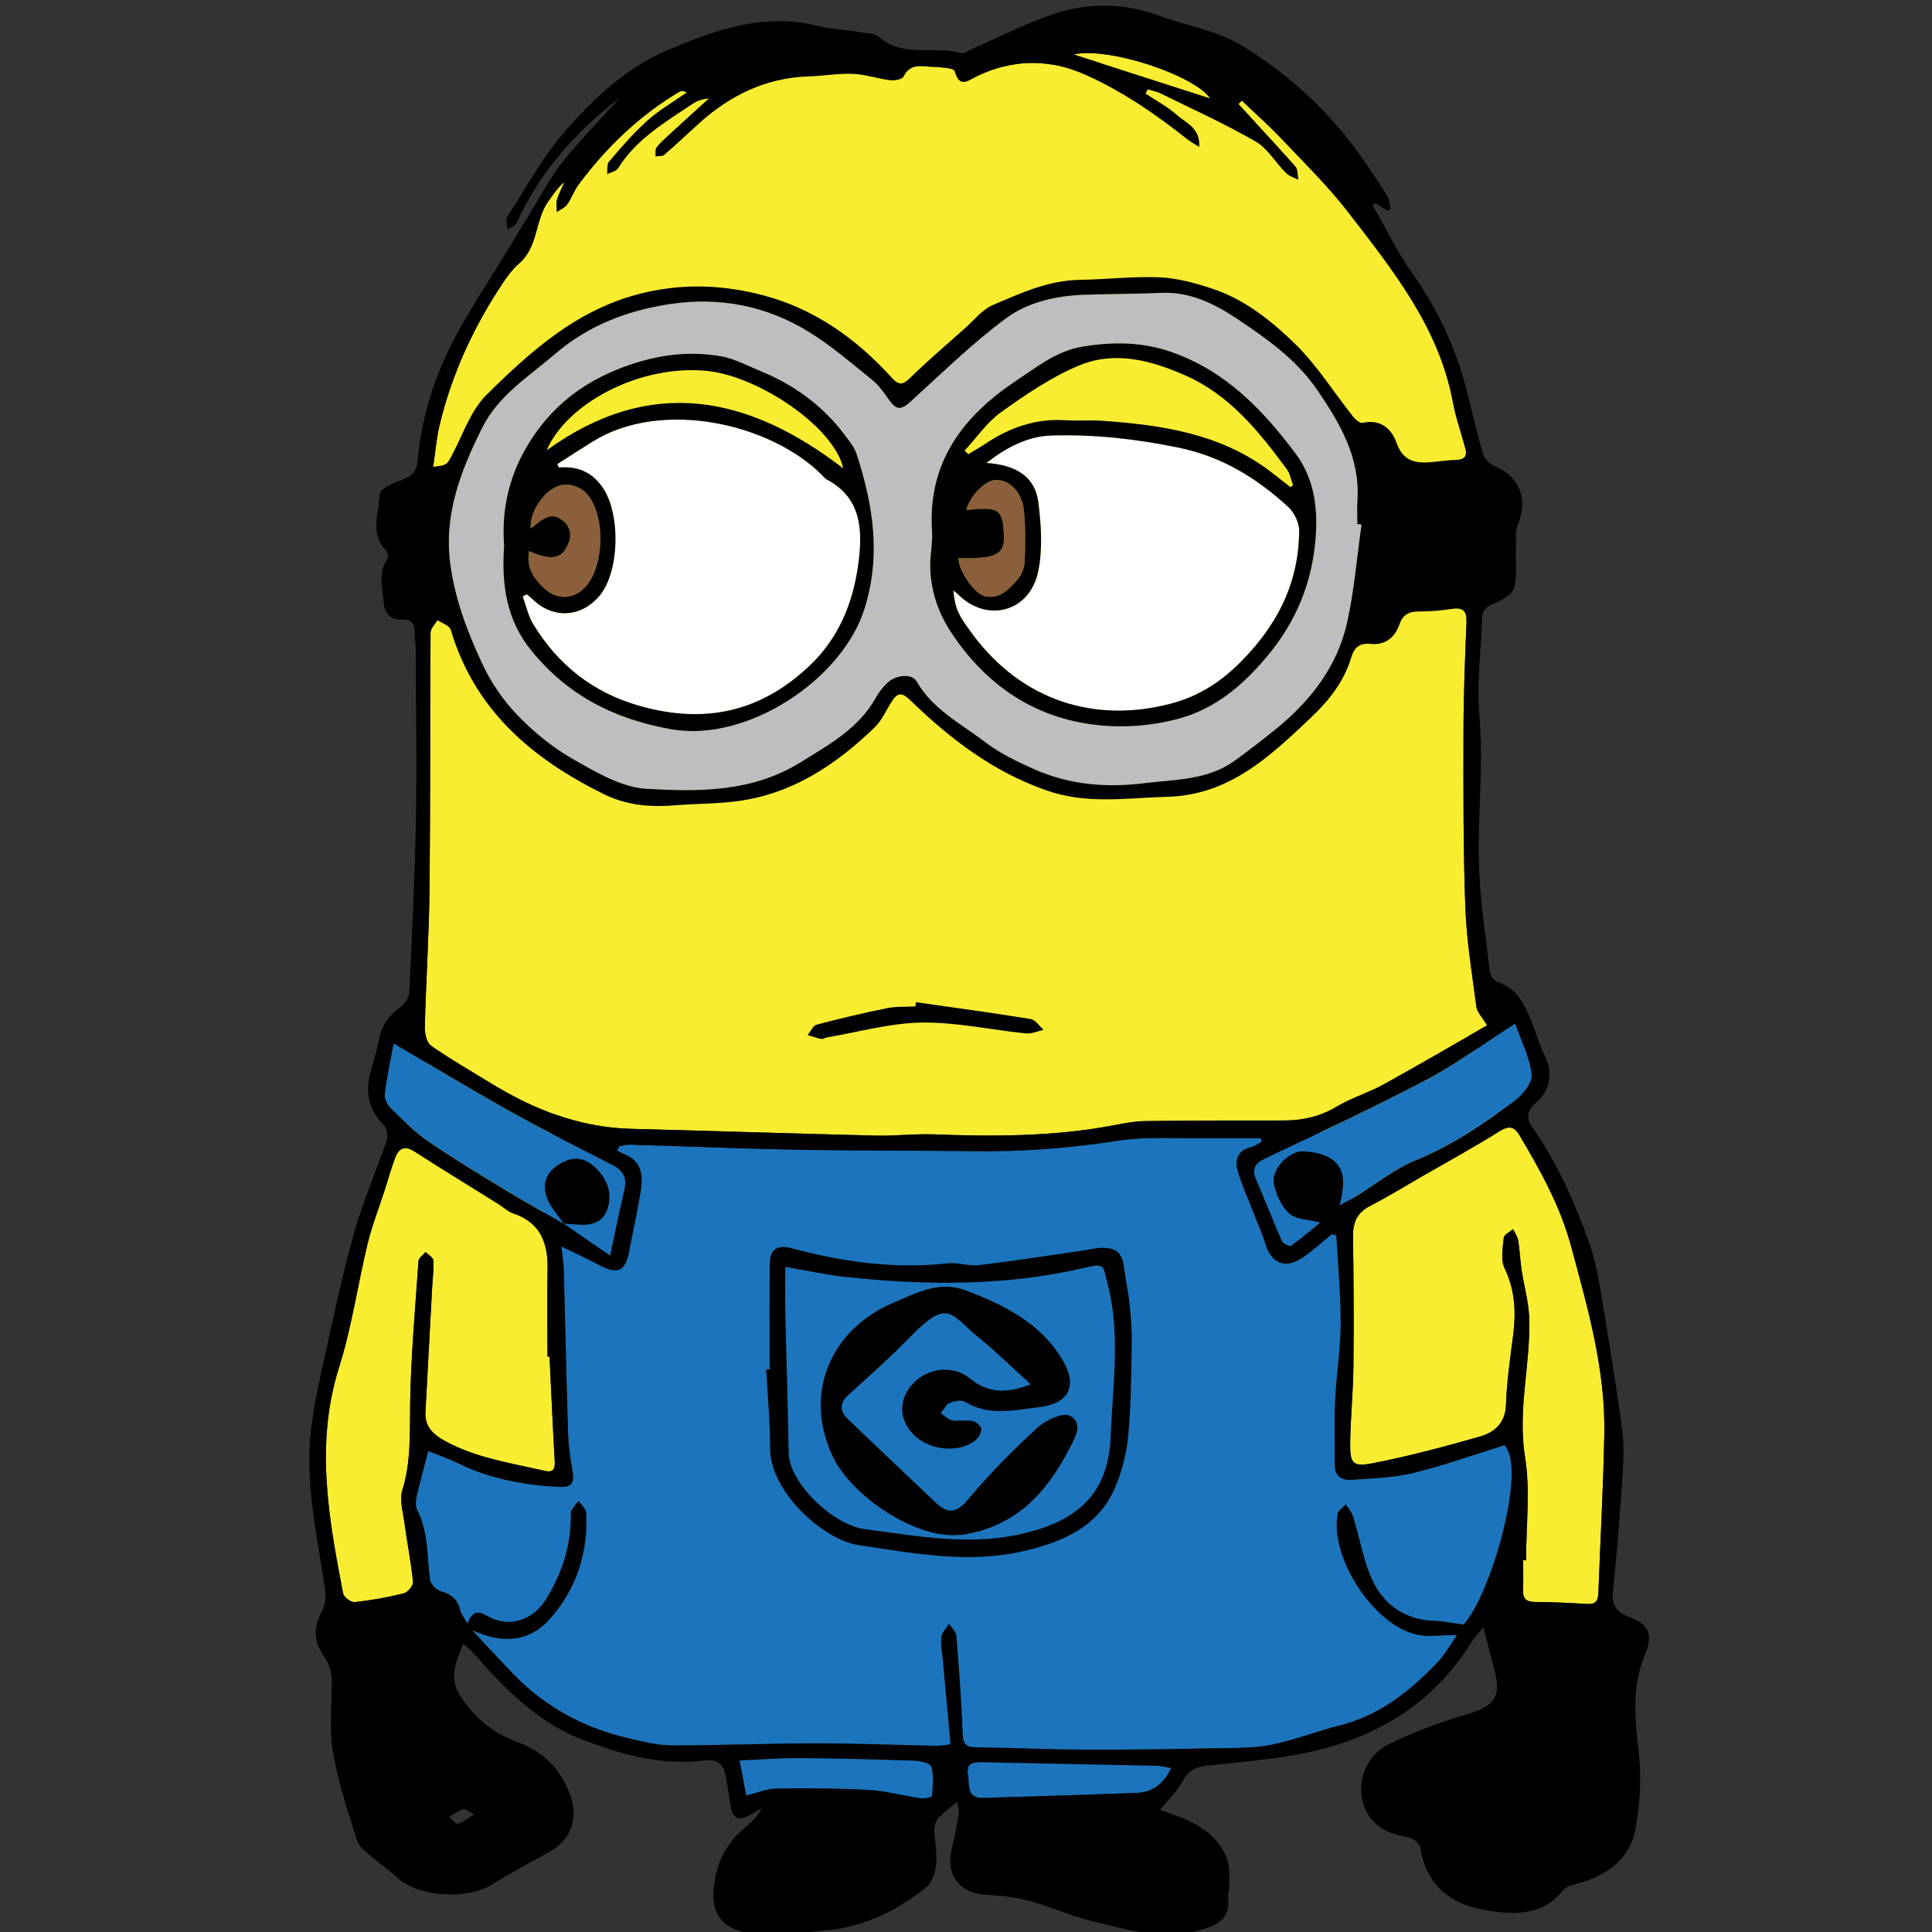
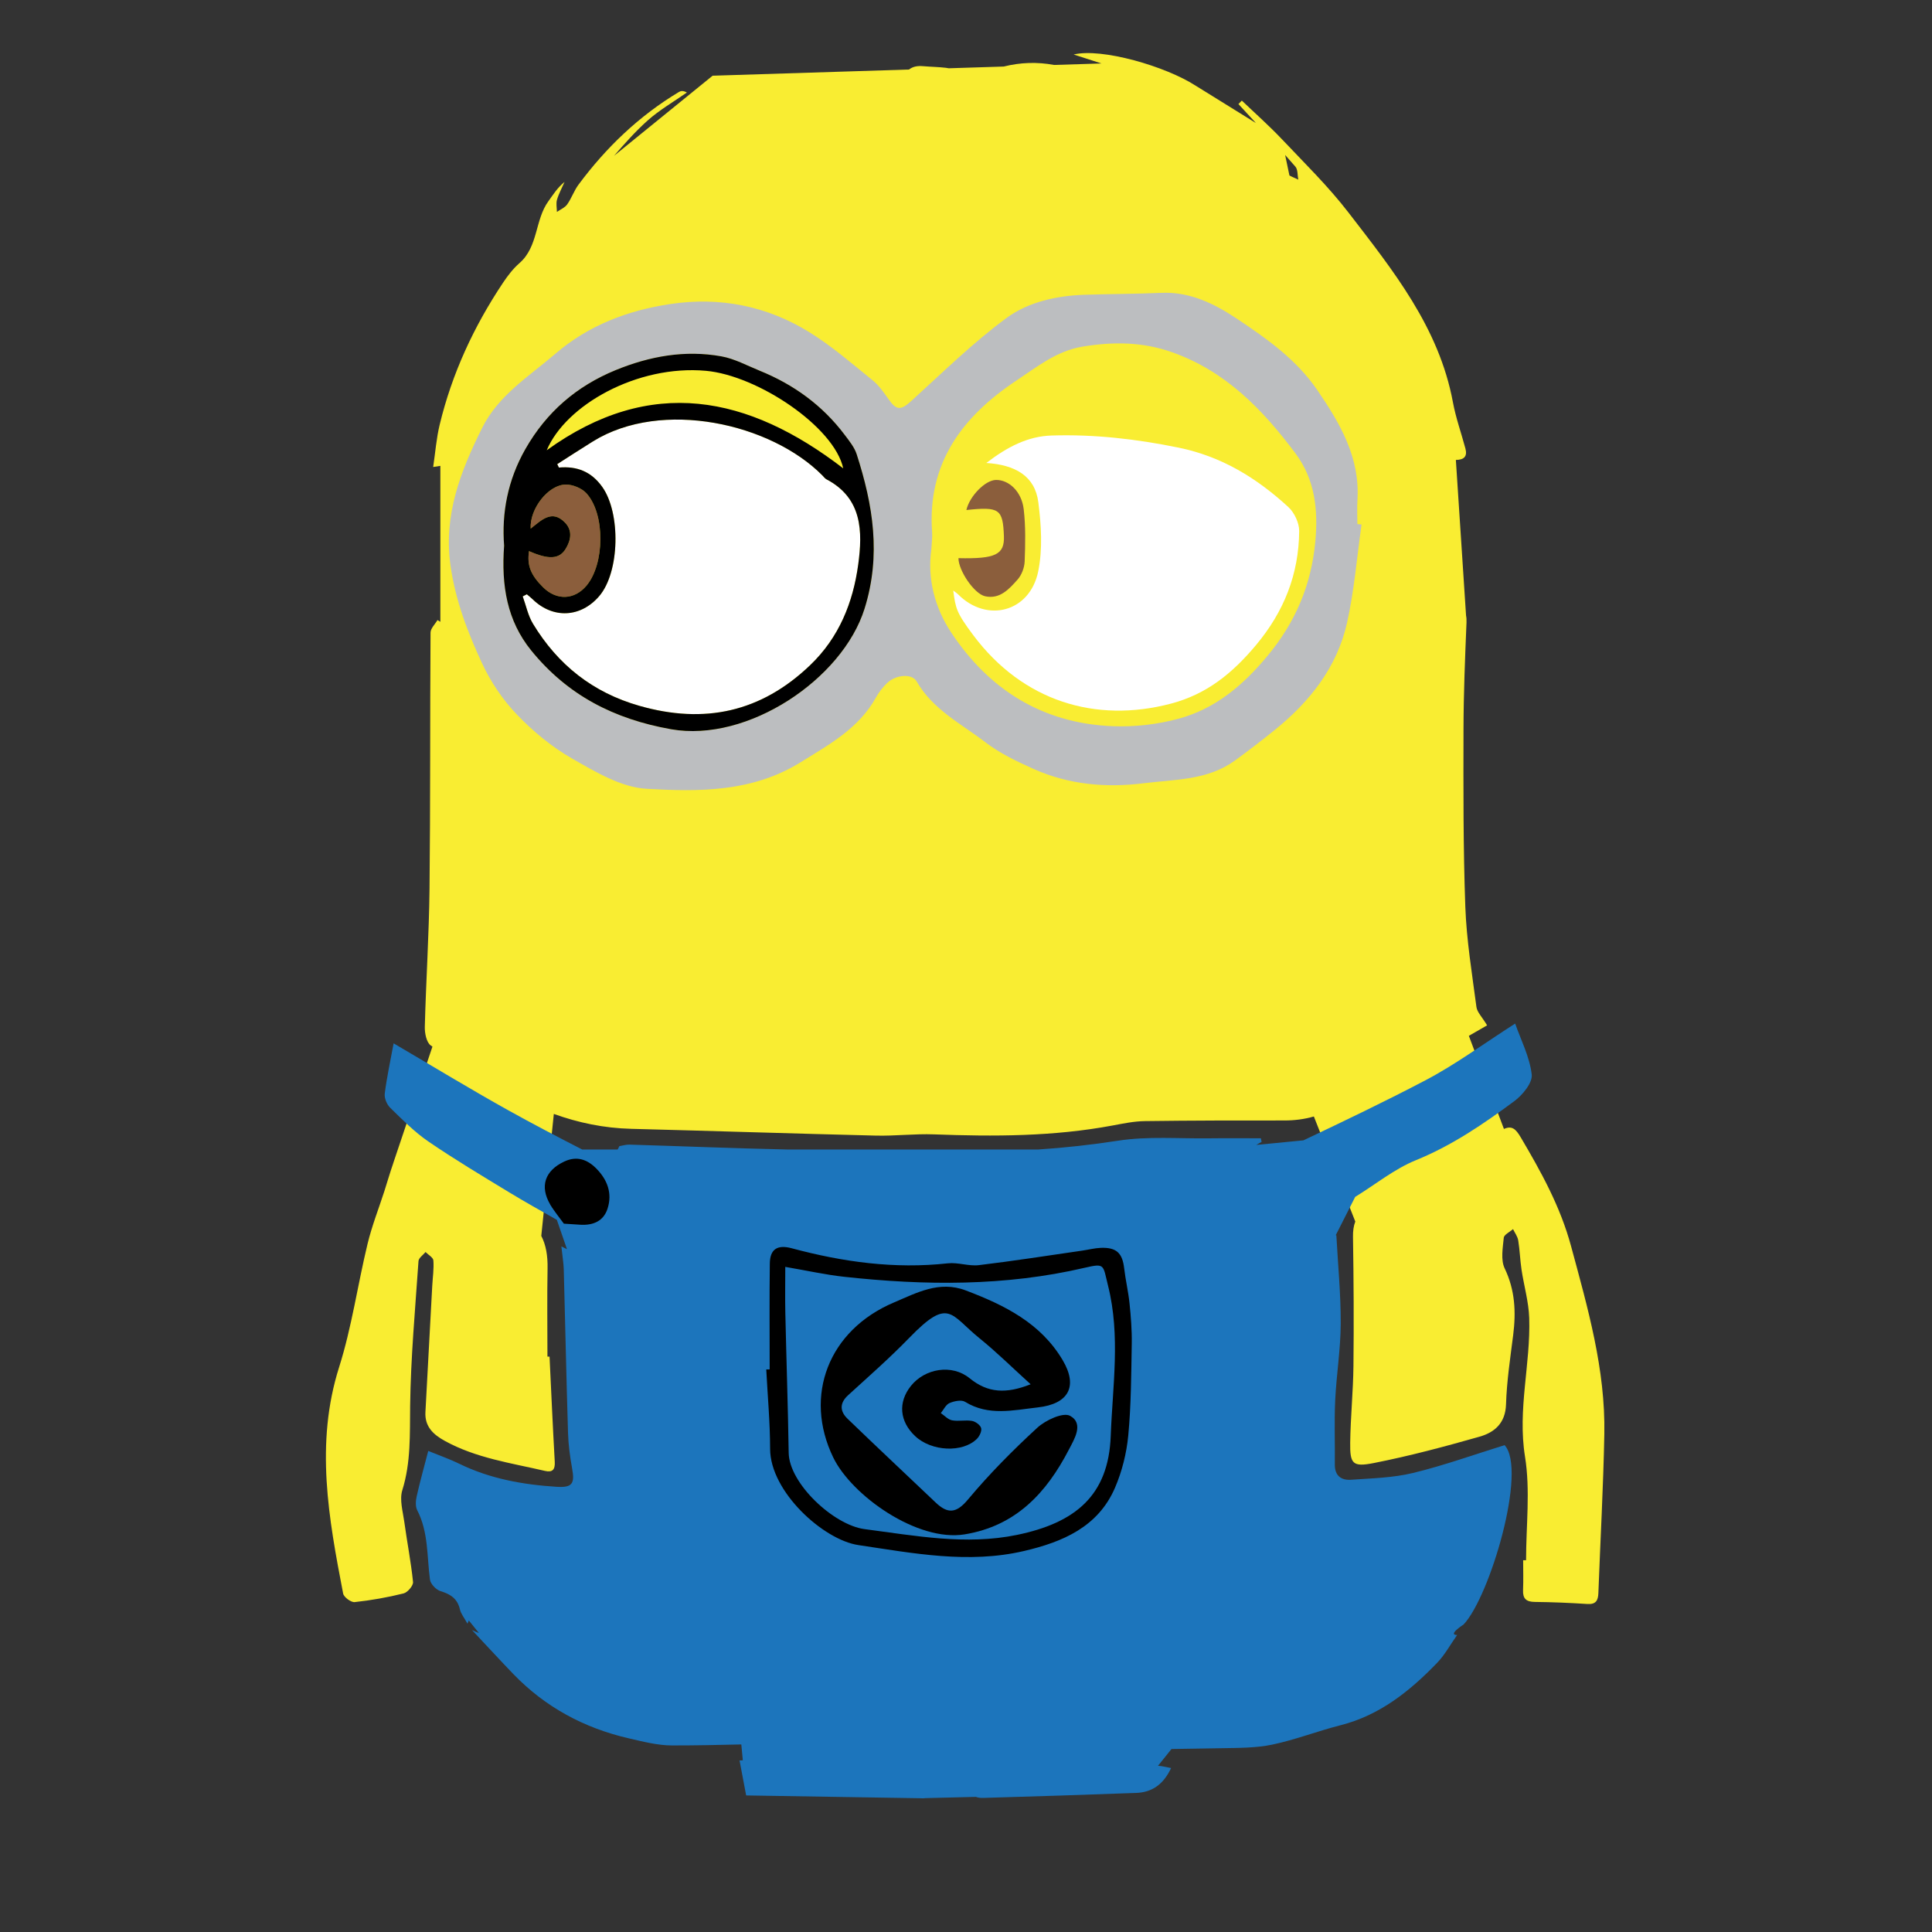
<svg xmlns="http://www.w3.org/2000/svg" version="1.1" id="Layer_1" x="0px" y="0px" width="864px" height="864px" viewBox="0 0 864 864" enable-background="new 0 0 864 864" xml:space="preserve">
  <rect x="0" y="0" width="864" height="864" fill="#333333" stroke="none" />
  <path fill-rule="evenodd" clip-rule="evenodd" fill="#F9ED32" d="M702.597,557.329c-4.812-17.802-13.425-33.298-22.589-48.83  c-2.184-3.701-3.938-5.188-7.438-3.628l-15.692-41.64c2.728-1.57,5.458-3.144,8.167-4.693c-1.103-1.837-2.186-3.272-3.043-4.53  c-0.914-1.338-1.574-2.476-1.732-3.678c-1.957-14.914-4.43-29.85-4.972-44.842c-0.96-26.458-0.863-52.962-0.81-79.445  c0.032-15.895,0.689-31.793,1.342-47.679c0.05-1.199-0.017-2.198-0.198-3.03l-4.56-69.647c3.573-0.048,5.243-1.483,4.273-5.111  c-1.848-6.908-4.294-13.697-5.592-20.703c-6.206-33.464-26.836-59.017-46.701-84.823c-8.995-11.686-19.659-22.11-29.829-32.858  c-5.678-6-11.896-11.49-17.869-17.21c-0.508,0.517-1.015,1.033-1.522,1.55c1.945,2.107,3.896,4.208,5.834,6.323  c0.664,0.725,1.332,1.447,1.997,2.17l-26.789-16.609l-0.026-0.008c-13.505-8.801-42.271-17.079-54.7-14.032  c4.181,1.345,8.32,2.677,12.442,4.002l-21.164,0.667c-7.602-1.409-15.078-1.155-22.55,0.711l-24.612,0.775  c-0.43-0.093-0.851-0.162-1.212-0.205c-3.368-0.399-6.777-0.436-10.161-0.727c-2.565-0.22-4.665,0.136-6.369,1.49l-87.834,2.768  L274.586,69.69c4.774-5.494,9.621-10.965,15.024-15.788c5.335-4.761,11.675-8.396,17.57-12.531c-1.696-0.92-2.714-0.745-3.54-0.25  C285.785,51.827,271.051,65.95,258.697,82.6c-2.004,2.702-3.099,6.071-5.055,8.818c-1.043,1.465-3.03,2.257-4.59,3.353  c-0.018-1.827-0.453-3.777,0.041-5.454c0.809-2.745,2.221-5.312,3.379-7.955c-3.106,2.473-5.062,5.629-7.233,8.628  c-6.076,8.393-4.471,20.312-12.937,27.683c-2.838,2.471-5.227,5.598-7.333,8.75c-13.074,19.572-22.852,40.671-28.364,63.598  c-1.457,6.059-1.924,12.354-2.887,18.817c1.329-0.179,2.365-0.331,3.212-0.503v69.738c-0.457-0.251-0.895-0.507-1.285-0.778  c-1.081,1.87-3.092,3.734-3.105,5.611c-0.255,38.199-0.036,76.402-0.453,114.599c-0.225,20.568-1.574,41.124-2.107,61.693  c-0.074,2.833,0.744,7.002,2.681,8.35c0.242,0.169,0.489,0.331,0.732,0.499l-17.568,52.232l0.016,0.008  c-1.431,4.069-2.604,8.24-3.932,12.351c-2.538,7.86-5.592,15.595-7.529,23.602c-4.438,18.344-7.047,37.228-12.723,55.155  c-10.827,34.19-4.667,67.633,1.796,101.237c0.312,1.624,3.529,4.012,5.155,3.836c7.354-0.794,14.694-2.098,21.874-3.882  c1.802-0.448,4.393-3.498,4.23-5.11c-0.908-8.977-2.672-17.86-3.896-26.811c-0.648-4.742-2.222-9.999-0.897-14.249  c3.886-12.473,3.332-24.983,3.498-37.756c0.281-21.584,2.257-43.148,3.739-64.707c0.097-1.41,2.055-2.694,3.147-4.036  c1.229,1.249,3.404,2.425,3.506,3.76c0.287,3.758-0.3,7.579-0.506,11.378c-1.023,18.815-2.035,37.63-3.049,56.445  c-0.349,6.469,3.512,10.038,8.66,12.872c13.986,7.7,29.606,9.889,44.825,13.429c3.352,0.779,4.55-0.592,4.352-4.093  c-0.888-15.66-1.574-31.334-2.332-47.003c-0.313-0.01-0.627-0.019-0.94-0.029c0-13.155-0.185-26.313,0.055-39.466  c0.102-5.574-0.697-10.493-2.837-14.561l0.03,0.015l5.606-54.508c10.951,3.939,22.402,6.348,34.553,6.66  c36.493,0.938,72.979,2.146,109.474,3.033c8.658,0.21,17.353-0.879,26-0.554c26.771,1.009,53.452,0.981,79.919-3.979  c4.754-0.891,9.577-1.888,14.381-1.953c20.782-0.283,41.568-0.302,62.353-0.281c4.607,0.004,8.984-0.562,13.212-1.786l18.526,46.978  c-0.759,1.967-1.068,4.215-1.027,6.801c0.306,19.269,0.415,38.547,0.202,57.816c-0.126,11.438-1.306,22.864-1.452,34.303  c-0.12,9.4,1.048,10.95,10.445,9.104c15.956-3.134,31.726-7.353,47.379-11.805c6.699-1.906,11.599-6.016,11.862-14.473  c0.324-10.355,1.898-20.685,3.201-30.99c1.302-10.298,0.857-20.08-3.804-29.805c-1.818-3.794-0.844-9.124-0.407-13.686  c0.136-1.411,2.694-2.591,4.144-3.877c0.799,1.675,2.027,3.278,2.315,5.037c0.71,4.306,0.827,8.706,1.472,13.025  c1.082,7.238,3.209,14.417,3.446,21.669c0.677,20.654-5.278,40.923-1.878,62.021c2.432,15.074,0.474,30.855,0.474,46.322  c-0.435,0.001-0.869,0.002-1.304,0.002c0,4.461,0.139,8.927-0.042,13.38c-0.156,3.837,1.433,5.231,5.249,5.272  c7.841,0.085,15.688,0.413,23.514,0.922c3.811,0.247,4.795-1.575,4.918-4.869c0.885-23.707,2.215-47.404,2.659-71.119  C717.999,612.412,710.068,584.97,702.597,557.329z M576.638,78.471l-1.923-9.168c1.544,1.728,3.077,3.465,4.59,5.221  c1.142,1.325,0.896,3.845,1.292,5.813C579.323,79.668,577.881,79.17,576.638,78.471z" />
  <path fill-rule="evenodd" clip-rule="evenodd" fill="#BCBEC0" d="M608.888,234.567c-2.086,14.657-3.255,29.52-6.478,43.922  c-4.47,19.977-16.711,35.39-32.463,48.067c-5.777,4.65-11.663,9.179-17.657,13.547c-12.211,8.898-26.86,8.432-40.862,10.176  c-16.898,2.105-33.521,0.62-49.195-6.406c-7.501-3.362-15.144-6.995-21.608-11.958c-10.813-8.301-23.491-14.589-30.698-27.188  c-2.094-3.66-9.305-2.997-13.155,0.68c-1.965,1.877-3.713,4.132-5.034,6.508c-7.692,13.838-20.765,20.946-33.674,28.962  c-21.655,13.447-45.534,13.233-68.985,11.874c-11.308-0.655-22.759-7.555-33.105-13.451c-9.104-5.188-17.542-12.169-24.818-19.754  c-6.34-6.61-11.741-14.662-15.606-22.982c-6.455-13.892-11.914-28.134-14.093-43.736c-3.162-22.641,4.552-42.154,14.17-61.483  c7.278-14.626,21.019-23.074,32.835-33.218c14.694-12.614,32.256-19.324,51.323-22.164c22.252-3.314,43.203,0.858,62.2,12.619  c10.001,6.191,19.015,14.023,28.208,21.446c2.902,2.343,5.138,5.617,7.327,8.713c3.459,4.894,5.452,4.726,9.988,0.604  c13.928-12.656,27.438-25.953,42.527-37.083c9.801-7.23,22.415-10.009,34.97-10.44c11.456-0.394,22.929-0.346,34.379-0.854  c12.841-0.57,23.829,4.933,33.786,11.575c13.329,8.892,26.598,18.226,35.922,31.884c10.161,14.884,19.141,30.101,17.963,49.115  c-0.222,3.593-0.031,7.212-0.031,10.82C607.644,234.431,608.266,234.5,608.888,234.567z M416.511,245.607  c-1.858,13.054,1.456,25.99,8.739,37.055c16.965,25.772,41.03,40.855,72.325,42.092c9.809,0.388,20.052-0.776,29.52-3.349  c16.376-4.449,28.706-14.825,39.729-28.081c12.668-15.238,19.619-31.948,21.401-51.225c1.297-14.032-0.13-27.636-8.889-39.346  c-14.65-19.584-31.186-36.76-55.185-45.236c-13.28-4.69-26.356-4.743-39.943-2.521c-11.651,1.906-20.401,9.036-29.685,15.203  c-24.188,16.072-39.906,36.978-37.682,67.814C417.008,240.326,416.653,242.675,416.511,245.607z M225.443,244.018  c-1.334,17.954,1.369,33.646,12.126,46.888c16.166,19.899,36.88,30.664,62.563,35.216c34.179,6.059,76.622-22.359,86.499-53.911  c7.509-23.988,3.789-46.414-3.521-69.081c-1.006-3.12-3.294-5.909-5.318-8.604c-9.923-13.214-22.823-22.562-38.065-28.746  c-5.651-2.292-11.207-5.349-17.103-6.414c-16.292-2.941-32.102-0.078-47.308,6.156c-17.438,7.148-30.907,18.728-40.34,35.261  C227.005,214.751,224.304,229.581,225.443,244.018z" />
  <g>
    <path fill-rule="evenodd" clip-rule="evenodd" fill="#FFFFFF" d="M426.294,264.091c0.92,0.714,1.597,1.13,2.141,1.679   c12.879,12.971,32.133,8.003,35.864-10.264c2.025-9.915,1.345-20.72,0.047-30.89c-1.503-11.772-10.361-16.742-23.252-17.573   c9.508-7.301,18.668-11.946,29.148-12.277c19.118-0.604,37.938,1.547,56.82,5.416c19.422,3.98,35.006,13.648,49.068,26.546   c2.716,2.491,4.905,7.145,4.873,10.778c-0.174,19.272-6.751,35.985-19.377,51.056c-10.471,12.498-21.94,21.873-37.949,26.094   c-33.806,8.913-66.322-1.117-88.395-30.555C427.62,273.881,427.357,272.008,426.294,264.091z" />
    <path fill-rule="evenodd" clip-rule="evenodd" fill="#FFFFFF" d="M235.593,265.77c0.879,0.748,1.804,1.448,2.629,2.25   c9.064,8.802,21.484,8.213,29.748-1.426c9.207-10.739,9.703-37.193,1.321-48.9c-4.86-6.789-11.247-9.307-19.349-8.601   c-0.249-0.511-0.496-1.021-0.744-1.531c5.322-3.393,10.605-6.846,15.97-10.168c30.939-19.162,79.646-7.968,102.603,15.219   c0.596,0.603,1.121,1.366,1.841,1.744c16.071,8.44,16.181,23.425,14.195,38.055c-2.308,17.01-8.538,32.65-21.508,45.062   c-22.005,21.058-47.289,26.457-76.32,18.189c-20.919-5.958-36.506-18.383-47.612-36.683c-2.227-3.669-3.105-8.156-4.605-12.267   C234.373,266.399,234.983,266.084,235.593,265.77z" />
  </g>
  <g>
    <path fill-rule="evenodd" clip-rule="evenodd" fill="#8B5E3C" d="M428.625,249.611c16.549,0.384,20.632-1.588,20.329-9.818   c-0.449-12.188-2.015-13.279-16.787-11.708c1.447-6.239,8.43-13.354,13.197-13.449c5.783-0.114,11.51,5.146,12.441,13.084   c0.905,7.708,0.731,15.588,0.426,23.369c-0.109,2.786-1.35,6.072-3.192,8.129c-3.751,4.188-7.855,8.857-14.449,7.442   C435.633,265.596,428.615,255.092,428.625,249.611z" />
    <path fill-rule="evenodd" clip-rule="evenodd" fill="#8B5E3C" d="M236.581,246.457c8.686,3.854,13.499,3.688,16.36-0.968   c2.371-3.857,3.202-8.202-0.269-11.788c-5.883-6.077-10.583-1.008-15.352,2.694c-0.507-8.832,7.844-19.606,15.688-19.703   c3.138-0.038,7.22,1.652,9.303,3.967c8.396,9.333,8.092,31.514,0.016,41.194c-5.393,6.462-13.388,6.792-19.439,0.799   C237.307,257.124,235.635,252.833,236.581,246.457z" />
  </g>
  <path fill-rule="evenodd" clip-rule="evenodd" fill="#1C75BC" d="M684.993,480.507c-0.934-7.92-4.859-15.487-7.406-22.762  c-14.275,9.129-26.595,18.261-40.01,25.309c-17.977,9.446-36.317,18.206-54.679,26.915l-21.093,2.05  c0.799-0.443,1.583-0.943,2.39-1.354c-0.109-0.539-0.22-1.078-0.329-1.617c-7.718,0-15.436-0.083-23.151,0.019  c-13.564,0.179-27.354-1-40.639,1.048c-11.897,1.833-23.78,3.162-35.697,3.949H352.101c-23.552-0.519-47.096-1.48-70.646-2.184  c-1.476-0.044-2.966,0.438-4.45,0.677c-0.261,0.502-0.522,1.005-0.784,1.507h-15.869c-11.134-5.716-22.229-11.508-33.157-17.598  c-16.768-9.345-33.178-19.33-51.166-29.87c-1.438,7.816-3.038,15.107-3.969,22.482c-0.254,2.011,0.936,4.854,2.437,6.318  c5.426,5.299,10.827,10.815,17.045,15.069c11.701,8.003,23.897,15.295,36.018,22.668c7.058,4.293,14.283,8.312,21.466,12.397  l4.521,13.104c-0.817-0.396-1.648-0.802-2.499-1.22c0.488,4.585,0.996,7.477,1.075,10.381c0.657,24.348,1.154,48.7,1.903,73.045  c0.163,5.277,0.867,10.581,1.814,15.783c1.242,6.824,0.189,8.734-6.917,8.284c-15.054-0.954-29.778-3.58-43.529-10.306  c-4.323-2.113-8.905-3.697-13.88-5.732c-1.878,7.253-3.696,13.726-5.168,20.275c-0.447,1.992-0.637,4.556,0.236,6.248  c5.077,9.836,4.295,20.609,5.706,31.052c0.263,1.95,2.751,4.523,4.726,5.128c4.474,1.369,7.573,3.364,8.67,8.188  c0.436,1.915,1.861,3.604,3.367,6.372c0.194-0.534,0.396-1.009,0.601-1.451l4.537,5.625c-1.034-0.405-2.075-0.85-3.121-1.342  c4.911,5.232,9.775,10.511,14.713,15.717l0.029,0.036l0.007,0.002c1.261,1.329,2.522,2.656,3.795,3.974  c14.263,14.759,31.62,24.099,51.526,28.687c6.38,1.471,12.916,3.184,19.384,3.194c10.332,0.018,20.664-0.21,30.997-0.45l0.674,7.1  c-0.488,0.023-0.972,0.048-1.462,0.069c1.115,5.902,2.033,10.763,2.953,15.637l78.018,1.257c0.598,0.087,1.403,0.05,2.196-0.055  l22.528-0.556c0.844,0.327,1.908,0.502,3.281,0.463c22.806-0.653,45.61-1.387,68.41-2.232c7.109-0.264,12.193-3.818,15.601-11.125  c-2.332-0.409-4.095-0.952-5.866-0.994l6.037-7.515c7.459-0.105,14.917-0.226,22.375-0.363c7.607-0.141,15.382-0.073,22.761-1.621  c10.303-2.16,20.228-6.056,30.456-8.65c17.59-4.462,31.002-15.267,43.19-27.883c3.458-3.579,5.899-8.142,8.96-12.47  c-4.457,0,2.876-4.679,2.876-4.679c11.757-12.375,28.572-69.138,18.35-80.228c-13.867,4.296-27.245,9.126-40.986,12.453  c-8.955,2.17-18.424,2.373-27.692,3.025c-4.321,0.306-7.296-1.767-7.239-6.804c0.109-9.552-0.284-19.122,0.165-28.653  c0.539-11.446,2.42-22.859,2.473-34.292c0.061-13.178-1.24-26.362-1.95-39.545c-0.093-0.023-0.185-0.047-0.277-0.069l8.696-17.139  c9.036-5.544,17.495-12.48,27.178-16.419c16.15-6.569,30.217-16.197,43.975-26.386C680.905,489.705,685.429,484.203,684.993,480.507  z M246.046,538.638l0.292-0.897l1.02,2.956C246.9,540.021,246.457,539.339,246.046,538.638z" />
  <g>
-     <path fill-rule="evenodd" clip-rule="evenodd" d="M728.516,723.124c-5.805-2.132-7.779-5.545-7.187-11.53   c1.504-15.2,2.854-30.423,3.864-45.663c0.573-8.647,1.384-17.48,0.286-25.999c-2.811-21.834-6.514-43.559-10.119-65.283   c-1.039-6.264-2.468-12.555-4.562-18.537c-6.395-18.254-14.323-35.83-25.4-51.792c-2.986-4.305-2.678-7.439,1.273-10.918   c6.964-6.129,7.963-13.467,3.899-21.844c-2.212-4.561-3.598-9.517-5.494-14.238c-3.12-7.766-6.393-15.332-15.487-18.21   c-1.502-0.476-3.138-2.98-3.343-4.711c-1.851-15.58-4.29-31.165-4.817-46.808c-0.763-22.625,2.164-45.217,0.147-67.982   c-1.263-14.247,0.811-28.78,1.214-43.19c0.109-3.92,2.163-5.17,5.509-6.577c3.418-1.437,7.994-3.973,8.804-6.921   c1.513-5.514,0.612-11.676,0.826-17.564c0.132-3.605-0.44-7.582,0.877-10.734c4.781-11.444,0.717-21.618-10.722-26.307   c-2.099-0.86-4.298-3.373-4.936-5.563c-2.771-9.517-4.92-19.214-7.408-28.815c-4.835-18.67-12.837-35.757-24.054-51.578   c-6.804-9.596-11.958-20.362-17.853-30.603c0.48-0.293,0.96-0.586,1.44-0.879c1.688,1.104,3.374,2.207,5.062,3.31   c0.509-0.191,1.017-0.383,1.525-0.575c-0.411-1.907-0.387-4.065-1.316-5.673c-2.437-4.216-5.294-8.189-7.975-12.264   c-14.779-22.467-33.542-40.643-56.497-54.879c-11.915-7.39-25.444-9.171-38.102-13.857c-15.36-5.688-31.428-5.827-46.836-0.658   c-12.596,4.226-24.524,10.437-36.755,15.753c-1.519,0.661-3.317,2.083-4.573,1.721c-11.981-3.453-25.718,2.297-36.636-7.163   c-1.861-1.613-5.198-1.686-7.909-2.123c-6.699-1.082-13.561-1.426-20.126-3.018c-23.794-5.77-45.137,1.943-66.496,10.945   c-18.793,7.92-33.116,21.64-46.036,36.414c-10.059,11.502-17.484,25.328-25.826,38.285c-0.835,1.297,0.091,3.728,0.2,5.633   c1.441-1.123,3.549-1.94,4.225-3.415c10.406-22.713,26.515-40.707,46.229-55.765c-8.65,9.562-17.793,18.736-25.788,28.818   c-5.853,7.379-10.218,15.942-15.209,24c-3.205,5.174-6.372,10.371-9.506,15.587c-8.814,14.673-18.661,28.848-26.106,44.186   c-7.576,15.608-12.536,32.458-14.067,49.977c-0.442,5.066-2.945,7.167-7.55,8.688c-3.567,1.179-9.277,3.927-9.363,6.156   c-0.324,8.397-4.712,17.646,2.902,25.272c0.746,0.747,1.037,3.005,0.471,3.835c-4.19,6.14-2.129,12.731-1.656,19.172   c0.357,4.872,2.834,8.016,8.133,7.827c4.079-0.146,5.792,1.709,5.736,5.699c-0.032,2.325,0.44,4.654,0.45,6.982   c0.104,25.478,0.57,50.962,0.12,76.43c-0.458,25.885-1.741,51.757-2.962,77.62c-0.108,2.271-1.935,5.146-3.842,6.516   c-4.911,3.525-8.262,7.743-9.515,13.728c-0.999,4.771-2.173,9.526-3.634,14.174c-3.005,9.569-1.555,17.826,5.77,25.131   c1.375,1.372,1.68,5.006,0.974,7.085c-4.618,13.585-10.445,26.804-14.348,40.576c-5.085,17.941-8.916,36.249-12.964,54.471   c-2.477,11.146-5.009,22.347-6.359,33.661c-2.831,23.723,2.57,46.863,6.036,70.13c0.523,3.516,0.645,7.851-0.946,10.776   c-4.181,7.688-4.066,14.16,0.984,21.174c1.828,2.538,3.009,6.088,3.117,9.223c0.373,10.807-1.247,21.863,0.489,32.396   c2.248,13.642,6.661,26.978,10.893,40.206c1.036,3.239,4.84,5.708,7.639,8.238c2.975,2.688,6.527,4.763,9.372,7.568   c10.511,10.368,33.011,10.375,43.063,4.081c8.404-5.263,17.18-9.942,25.882-14.716c9.258-5.08,12.96-14.33,9.768-24.144   c-4.03-12.391-12.237-20.745-24.304-25.137c-11.058-4.025-19.225-11.077-25.516-20.962c-4.966-7.803-1.66-14.673,1.525-22.863   c4.752,3.69,8.144,8.307,12.044,12.443c11.839,12.56,24.419,23.908,41.059,30.313c17.88,6.882,35.818,11.857,55.173,9.386   c4.706-0.602,7.958,1.321,8.958,6.046c1.006,4.753,1.639,9.586,2.424,14.387c0.917,5.606,3.333,6.815,8.341,4.116   c1.897-1.022,3.743-2.141,5.611-3.215c-1.973,3.789-4.704,6.381-7.596,8.779c-9.454,7.844-13.808,18.065-14.074,30.143   c-0.167,7.546,3.441,13.18,10.6,15.66c3.938,1.364,8.288,2.326,12.414,2.201c9.316-0.283,18.627-1.181,27.908-2.144   c16.757-1.736,31.41-8.771,44.28-19.252c2.648-2.157,4.061-6.857,4.424-10.544c0.492-4.993-0.755-10.136-0.879-15.224   c-0.041-1.679,0.651-3.786,1.769-4.996c2.399-2.601,5.292-4.746,8.319-7.369c0.298,1.336,1.135,2.978,0.911,4.461   c-0.818,5.417-1.713,10.852-3.084,16.148c-3.089,11.938,3.262,20.336,15.601,20.938c6.267,0.307,12.655,0.971,18.684,2.604   c9.374,2.537,18.328,6.695,27.746,8.986c16.819,4.091,33.625,9.468,51.301,3.452c8.168-2.78,10.848-5.956,10.155-14.66   c-0.113-1.418,0.614-2.896,0.546-4.328c-0.198-4.142,0.344-8.645-1.105-12.338c-4.303-10.964-13.876-16.041-24.354-19.725   c-2.403-0.846-4.782-1.763-5.513-2.033c3.572-4.447,7.687-8.342,10.238-13.076c2.773-5.146,6.704-6.245,11.846-6.781   c13.232-1.38,26.539-2.535,39.605-4.927c32.972-6.037,60.005-21.594,78.005-50.834c1.049-1.702,2.541-3.131,4.912-5.997   c1.848,7.16,3.229,12.828,4.775,18.452c3.469,12.606,0.318,16.812-12.273,20.515c-11.917,3.506-23.726,7.899-34.868,13.361   c-9.613,4.712-13.873,15.618-11.853,24.716c2.144,9.653,9.038,15.057,20.394,16.813c2.1,0.325,5.276,2.675,5.546,4.456   c2.495,16.465,13.149,25.381,28.186,28.006c12.548,2.188,26.075,3.442,35.787-8.782c1.259-1.584,3.936-2.297,6.1-2.865   c13.289-3.484,23.759-10.823,26.258-24.695c2.035-11.293,2.688-23.265,1.354-34.632c-1.752-14.941-3.047-29.293,3.009-43.618   C739.394,730.96,737.217,726.324,728.516,723.124z M702.597,557.329c7.472,27.641,15.402,55.083,14.859,83.997   c-0.444,23.715-1.774,47.412-2.659,71.119c-0.123,3.294-1.107,5.116-4.918,4.869c-7.826-0.509-15.673-0.837-23.514-0.922   c-3.816-0.041-5.405-1.436-5.249-5.272c0.181-4.453,0.042-8.919,0.042-13.38c0.435,0,0.869-0.001,1.304-0.002   c0-15.467,1.958-31.248-0.474-46.322c-3.4-21.098,2.555-41.366,1.878-62.021c-0.237-7.252-2.364-14.431-3.446-21.669   c-0.645-4.319-0.762-8.72-1.472-13.025c-0.288-1.759-1.517-3.362-2.315-5.037c-1.449,1.286-4.008,2.466-4.144,3.877   c-0.437,4.562-1.411,9.892,0.407,13.686c4.661,9.725,5.105,19.507,3.804,29.805c-1.303,10.306-2.877,20.635-3.201,30.99   c-0.264,8.457-5.163,12.566-11.862,14.473c-15.653,4.452-31.423,8.671-47.379,11.805c-9.397,1.847-10.565,0.297-10.445-9.104   c0.146-11.438,1.326-22.865,1.452-34.303c0.213-19.27,0.104-38.548-0.202-57.816c-0.102-6.438,1.916-10.812,7.841-13.844   c7.896-4.039,15.461-8.725,23.154-13.157c11.565-6.665,23.301-13.062,34.593-20.164c4.85-3.051,6.807-1.736,9.357,2.588   C689.172,524.031,697.785,539.527,702.597,557.329z M677.587,457.745c2.547,7.274,6.473,14.842,7.406,22.762   c0.436,3.696-4.088,9.198-7.796,11.945c-13.758,10.188-27.824,19.816-43.975,26.386c-9.683,3.938-18.142,10.875-27.178,16.419   c-1.743,1.069-3.611,1.937-6.959,3.712c2.042-8.3,3.061-15.751-3.309-20.447c-3.309-2.439-8.24-3.34-12.528-3.638   c-6.808-0.473-14.859,7.997-13.517,14.714c0.945,4.739,3.389,10.057,6.898,13.143c3.058,2.688,8.545,2.615,13.829,3.987   c-4.093,3.329-8.433,7.068-13.079,10.378c-0.615,0.438-3.605-0.959-4.116-2.116c-4.019-9.097-7.604-18.385-11.526-27.525   c-2.061-4.801-0.469-7.222,4.09-9.393c24.027-11.446,48.2-22.644,71.749-35.018C650.992,476.006,663.312,466.874,677.587,457.745z    M665.045,458.538c-15.207,8.698-30.711,17.795-46.451,26.463c-6.666,3.67-14.165,5.876-20.676,9.768   c-7.408,4.426-15.1,6.323-23.566,6.315c-20.784-0.021-41.57-0.002-62.353,0.281c-4.804,0.065-9.627,1.062-14.381,1.953   c-26.467,4.961-53.148,4.988-79.919,3.979c-8.647-0.325-17.342,0.764-26,0.554c-36.494-0.887-72.98-2.096-109.474-3.033   c-22.716-0.584-43.008-8.439-62.104-20.082c-9.224-5.623-18.606-11.026-27.46-17.187c-1.937-1.348-2.754-5.517-2.681-8.35   c0.533-20.569,1.883-41.125,2.107-61.693c0.417-38.197,0.197-76.4,0.453-114.599c0.013-1.877,2.024-3.741,3.105-5.611   c2.034,1.411,5.362,2.437,5.912,4.288c10.674,35.907,36.2,57.629,68.449,73.542c10.486,5.174,20.999,5.91,32.141,5.002   c9.296-0.757,18.693-0.632,27.913-1.878c24.397-3.297,43.832-16.307,61.077-32.94c3.266-3.15,5.16-7.724,7.683-11.643   c2.557-3.972,4.535-4.145,8.301-0.49c17.719,17.197,36.835,31.873,60.858,40.293c18.265,6.402,35.975,3.331,54.069,2.86   c27.557-0.717,45.79-17.946,64.105-35.293c8.144-7.713,14.943-16.214,18.171-27.173c1.224-4.154,3.707-6.402,8.402-5.911   c6.682,0.698,11.032-2.725,13.144-8.767c1.525-4.364,4.27-5.749,8.67-5.738c4.859,0.013,9.765-0.376,14.567-1.124   c5.077-0.791,6.938,0.808,6.722,6.04c-0.652,15.886-1.31,31.784-1.342,47.679c-0.054,26.483-0.15,52.987,0.81,79.445   c0.542,14.992,3.015,29.928,4.972,44.842C660.576,452.662,662.769,454.747,665.045,458.538z M607.021,234.363   c0.622,0.068,1.244,0.136,1.866,0.204c-2.086,14.657-3.255,29.52-6.478,43.922c-4.47,19.977-16.711,35.39-32.463,48.067   c-5.777,4.65-11.663,9.179-17.657,13.547c-12.211,8.898-26.86,8.432-40.862,10.176c-16.898,2.105-33.521,0.62-49.195-6.406   c-7.501-3.362-15.144-6.995-21.608-11.958c-10.813-8.301-23.491-14.589-30.698-27.188c-2.094-3.66-9.305-2.997-13.155,0.68   c-1.965,1.877-3.713,4.132-5.034,6.508c-7.692,13.838-20.765,20.946-33.674,28.962c-21.655,13.447-45.534,13.233-68.985,11.874   c-11.308-0.655-22.759-7.555-33.105-13.451c-9.104-5.188-17.542-12.169-24.818-19.754c-6.34-6.61-11.741-14.662-15.606-22.982   c-6.455-13.892-11.914-28.134-14.093-43.736c-3.162-22.641,4.552-42.154,14.17-61.483c7.278-14.626,21.019-23.074,32.835-33.218   c14.694-12.614,32.256-19.324,51.323-22.164c22.252-3.314,43.203,0.858,62.2,12.619c10.001,6.191,19.015,14.023,28.208,21.446   c2.902,2.343,5.138,5.617,7.327,8.713c3.459,4.894,5.452,4.726,9.988,0.604c13.928-12.656,27.438-25.953,42.527-37.083   c9.801-7.23,22.415-10.009,34.97-10.44c11.456-0.394,22.929-0.346,34.379-0.854c12.841-0.57,23.829,4.933,33.786,11.575   c13.329,8.892,26.598,18.226,35.922,31.884c10.161,14.884,19.141,30.101,17.963,49.115   C606.831,227.137,607.021,230.756,607.021,234.363z M541.1,43.982c-19.979-6.426-40.062-12.887-60.952-19.607   C495.218,20.68,534.323,33.633,541.1,43.982z M196.605,190.022c5.512-22.927,15.29-44.026,28.364-63.598   c2.106-3.153,4.495-6.279,7.333-8.75c8.466-7.372,6.86-19.29,12.937-27.683c2.171-3,4.127-6.156,7.233-8.628   c-1.158,2.643-2.57,5.21-3.379,7.955c-0.494,1.676-0.059,3.626-0.041,5.454c1.561-1.096,3.547-1.888,4.59-3.353   c1.956-2.747,3.05-6.116,5.055-8.818c12.354-16.649,27.087-30.773,44.943-41.478c0.826-0.495,1.843-0.67,3.54,0.25   c-5.895,4.134-12.234,7.77-17.57,12.531c-6.244,5.572-11.745,12.011-17.249,18.35c-1.052,1.21-0.62,3.71-0.872,5.614   c1.678-0.842,4.078-1.235,4.922-2.595c8.157-13.133,21.118-20.632,33.416-28.896c2.026-1.361,4.473-2.093,7.196-2.366   c-6.061,5.521-12.141,11.02-18.171,16.573c-1.867,1.719-3.81,3.427-5.301,5.448c-0.668,0.906-0.31,2.571-0.417,3.891   c1.313-0.188,3.027,0.088,3.875-0.641c5.148-4.428,10.099-9.086,15.115-13.666c14.09-12.865,30.247-20.873,49.675-21.458   c6.574-0.198,13.157-1.402,19.694-1.127c5.576,0.234,11.063,2.167,16.65,2.851c1.966,0.24,5.312-0.389,5.956-1.666   c1.99-3.945,4.842-4.957,8.79-4.617c3.384,0.291,6.793,0.327,10.161,0.727c1.395,0.165,3.68,0.711,3.913,1.544   c2.227,7.977,6.064,4.02,10.382,2.009c16.021-7.463,31.762-7.776,48.43-0.271c16.662,7.503,31.274,17.632,45.399,28.826   c1.25,0.991,2.703,1.726,5.109,3.239c0.578-8.469-5.898-10.655-9.831-14.146c-4.235-3.76-9.384-6.492-14.134-9.672   c0.34-0.623,0.68-1.246,1.021-1.868c1.896,0.584,3.91,0.924,5.667,1.79c14.243,7.014,28.759,13.57,42.489,21.484   c5.421,3.125,8.947,9.454,13.581,14.079c1.422,1.419,3.656,2.022,5.519,2.999c-0.396-1.968-0.15-4.488-1.292-5.813   c-6.36-7.384-13.055-14.48-19.639-21.67c-1.938-2.115-3.889-4.215-5.834-6.323c0.508-0.517,1.015-1.033,1.522-1.55   c5.974,5.72,12.191,11.21,17.869,17.21c10.17,10.748,20.834,21.172,29.829,32.858c19.865,25.806,40.495,51.359,46.701,84.823   c1.298,7.006,3.744,13.795,5.592,20.703c0.97,3.628-0.7,5.063-4.273,5.111c-2.75,0.037-5.498,0.421-8.241,0.707   c-7.8,0.813-14.868,1.471-18.36-8.547c-2.092-5.998-7.145-10.592-15.095-8.744c-1.157,0.269-3.209-1.471-4.236-2.765   c-8.629-10.863-16.087-22.891-25.921-32.497c-10.678-10.432-22.69-20.076-37.341-24.845c-7.547-2.457-15.495-4.645-23.346-4.98   c-11.835-0.507-23.739,0.972-35.621,1.135c-14.028,0.192-26.436,5.941-38.847,11.242c-4.814,2.056-8.493,6.831-12.596,10.474   c-8.245,7.323-16.647,14.491-24.523,22.194c-3.31,3.237-5.114,3.194-8.104-0.11c-15.835-17.493-34.64-30.885-57.571-36.899   c-17.182-4.505-34.418-5.444-52.586-1.292c-29.696,6.786-50.741,25.725-71.084,45.781c-6.792,6.697-10.261,16.88-14.805,25.698   c-2.844,5.519-2.472,5.71-9.076,6.601C194.681,202.377,195.149,196.081,196.605,190.022z M172.061,489.078   c0.931-7.375,2.53-14.666,3.969-22.482c17.988,10.54,34.398,20.525,51.166,29.87c15.347,8.553,31.021,16.527,46.676,24.513   c5.014,2.558,6.581,5.968,5.301,11.357c-2.136,8.992-3.931,18.066-6.318,29.195c-7.493-5.164-14.059-9.688-20.619-14.211   c-0.023-0.03-0.046-0.062-0.069-0.093c-0.025-0.001-0.05-0.003-0.075-0.005c0.004,0.002,0.193,0.164,0.193,0.164   c-8.249-4.738-16.599-9.311-24.724-14.253c-12.121-7.373-24.316-14.665-36.018-22.668c-6.218-4.254-11.619-9.771-17.045-15.069   C172.997,493.932,171.807,491.089,172.061,489.078z M151.657,611.396c5.676-17.928,8.285-36.812,12.723-55.155   c1.937-8.007,4.992-15.741,7.529-23.602c1.621-5.021,2.989-10.143,4.912-15.045c1.555-3.966,4.146-5.405,8.428-2.653   c12.481,8.022,25.151,15.752,37.737,23.611c2.16,1.35,4.095,3.302,6.432,4.083c11.983,4.002,15.669,12.868,15.455,24.576   c-0.24,13.152-0.055,26.311-0.055,39.466c0.313,0.011,0.627,0.02,0.94,0.029c0.758,15.669,1.444,31.343,2.332,47.003   c0.198,3.501-1,4.872-4.352,4.093c-15.219-3.54-30.839-5.729-44.825-13.429c-5.148-2.834-9.009-6.403-8.66-12.872   c1.015-18.815,2.026-37.63,3.049-56.445c0.206-3.799,0.793-7.62,0.506-11.378c-0.102-1.335-2.277-2.511-3.506-3.76   c-1.092,1.342-3.05,2.626-3.147,4.036c-1.482,21.559-3.458,43.123-3.739,64.707c-0.166,12.772,0.388,25.283-3.498,37.756   c-1.325,4.25,0.25,9.507,0.897,14.249c1.223,8.95,2.988,17.834,3.896,26.811c0.163,1.612-2.428,4.662-4.23,5.11   c-7.18,1.784-14.52,3.088-21.874,3.882c-1.626,0.176-4.842-2.212-5.155-3.836C146.99,679.029,140.831,645.587,151.657,611.396z    M204.697,815.568c-1.036,0.205-2.546-1.97-3.841-3.068c2.036-1.19,3.978-2.643,6.158-3.438c0.814-0.297,2.187,0.938,5.057,2.316   C208.645,813.443,206.799,815.15,204.697,815.568z M416.782,803.203c-0.042,0.497-3.391,1.23-5.08,0.984   c-7.758-1.129-15.431-3.294-23.211-3.733c-13.718-0.772-27.496-0.814-41.24-0.61c-4.309,0.064-8.592,1.899-13.567,3.087   c-0.92-4.874-1.838-9.734-2.953-15.637c9.074-0.392,17.627-1.113,26.176-1.053c17.371,0.124,34.742,0.564,52.103,1.155   c2.66,0.091,7.159,1.197,7.54,2.675C417.62,794.22,417.152,798.822,416.782,803.203z M508.117,801.808   c-22.8,0.846-45.604,1.579-68.41,2.232c-7.74,0.222-6.014-6.12-6.816-10.53c-0.919-5.046,2.348-5.499,6.166-5.42   c26.256,0.547,52.514,1.03,78.77,1.597c1.78,0.037,3.549,0.585,5.892,0.996C520.311,797.989,515.227,801.544,508.117,801.808z    M654.507,726.508c-5.019-0.667-9.021-1.559-13.045-1.668c-12.227-0.334-21.683-6.5-26.89-16.523   c-4.761-9.166-6.282-19.997-9.428-30.034c-0.623-1.988-2.137-3.696-3.239-5.534c-1.276,1.403-3.403,2.648-3.699,4.234   c-3.619,19.403,15.878,49.584,35.282,54.021c5.31,1.214,11.134,0.184,18.143,0.184c-3.061,4.328-5.502,8.891-8.96,12.47   c-12.188,12.616-25.601,23.421-43.19,27.883c-10.229,2.595-20.153,6.49-30.456,8.65c-7.379,1.548-15.153,1.48-22.761,1.621   c-20.32,0.375-40.647,0.688-60.97,0.614c-16.347-0.061-32.689-0.812-49.037-1.05c-4.38-0.063-5.586-1.638-5.753-6.063   c-0.551-14.606-1.611-29.197-2.794-43.769c-0.153-1.885-2.174-3.618-3.33-5.422c-1.179,1.943-3.04,3.778-3.37,5.855   c-0.454,2.854,0.202,5.898,0.47,8.853c1.164,12.849,2.361,25.694,3.608,39.221c-2.792,0.307-4.598,0.706-6.395,0.67   c-18.196-0.364-36.392-1.148-54.587-1.126c-21.194,0.024-42.39,1.018-63.583,0.981c-6.468-0.011-13.003-1.724-19.384-3.194   c-19.906-4.588-37.263-13.928-51.526-28.687c-6.271-6.489-12.368-13.147-18.544-19.729c13.121,6.17,25.347,5.652,34.797-4.905   c11.864-13.254,17.182-29.588,16.298-47.549c-0.091-1.841-2.247-3.581-3.445-5.369c-1.213,1.916-3.505,3.855-3.467,5.747   c0.278,13.848-3.767,26.262-10.886,37.999c-5.982,9.864-16.979,13.425-26.669,7.638c-4.1-2.447-6.647-1.889-8.645,3.607   c-1.506-2.768-2.932-4.457-3.367-6.372c-1.097-4.823-4.197-6.818-8.67-8.188c-1.975-0.604-4.463-3.178-4.726-5.128   c-1.411-10.442-0.629-21.216-5.706-31.052c-0.874-1.692-0.684-4.256-0.236-6.248c1.472-6.55,3.29-13.022,5.168-20.275   c4.975,2.035,9.557,3.619,13.88,5.732c13.751,6.726,28.476,9.352,43.529,10.306c7.106,0.45,8.159-1.46,6.917-8.284   c-0.947-5.202-1.651-10.506-1.814-15.783c-0.749-24.345-1.246-48.697-1.903-73.045c-0.079-2.904-0.586-5.796-1.075-10.381   c6.399,3.145,11.826,5.646,17.101,8.439c8.116,4.297,11.577,2.659,13.25-6.35c1.617-8.717,3.63-17.365,5.03-26.114   c1.362-8.515,0.385-14.048-7.056-17.191c-1.161-0.491-2.271-1.099-3.406-1.651c0.346-0.664,0.69-1.328,1.036-1.992   c1.484-0.238,2.975-0.721,4.45-0.677c25.233,0.753,50.458,1.824,75.696,2.306c26.091,0.498,52.195,0.292,78.29,0.664   c21.702,0.311,43.141-1.423,64.636-4.735c13.285-2.048,27.074-0.869,40.639-1.048c7.716-0.102,15.434-0.019,23.151-0.019   c0.109,0.539,0.22,1.078,0.329,1.617c-1.568,0.798-3.055,1.94-4.719,2.331c-6.006,1.412-7.415,5.658-5.967,10.679   c1.755,6.084,4.431,11.902,6.721,17.831c1.904,4.933,4.147,9.763,5.671,14.811c2.618,8.676,9.003,11.362,16.53,6.188   c4.62-3.179,8.791-7.011,13.163-10.549c0.677,0.17,1.354,0.34,2.031,0.51c0.71,13.183,2.011,26.367,1.95,39.545   c-0.053,11.433-1.934,22.846-2.473,34.292c-0.449,9.531-0.056,19.102-0.165,28.653c-0.057,5.037,2.918,7.109,7.239,6.804   c9.269-0.652,18.737-0.855,27.692-3.025c13.741-3.327,27.119-8.157,40.986-12.453C683.079,657.37,666.264,714.133,654.507,726.508z   " />
-     <path fill-rule="evenodd" clip-rule="evenodd" d="M460.905,455.71c-17.062-2.772-34.199-5.076-51.314-7.524   c-0.079,0.628-0.158,1.256-0.237,1.885c-4.237,0.229-8.577-0.048-12.691,0.786c-10.551,2.142-21.044,4.618-31.45,7.376   c-1.636,0.435-2.697,3.035-4.024,4.635c2.041,0.614,4.058,1.348,6.137,1.778c0.72,0.149,1.579-0.555,2.403-0.693   c14.159-2.388,28.298-6.456,42.491-6.655c15.475-0.217,30.988,3.275,46.515,4.848c2.583,0.262,5.323-1.024,7.99-1.596   C464.795,458.876,463.05,456.059,460.905,455.71z" />
-     <path fill-rule="evenodd" clip-rule="evenodd" d="M524.151,157.517c-13.28-4.69-26.356-4.743-39.943-2.521   c-11.651,1.906-20.401,9.036-29.685,15.203c-24.188,16.072-39.906,36.978-37.682,67.814c0.167,2.312-0.188,4.661-0.331,7.594   c-1.858,13.054,1.456,25.99,8.739,37.055c16.965,25.772,41.03,40.855,72.325,42.092c9.809,0.388,20.052-0.776,29.52-3.349   c16.376-4.449,28.706-14.825,39.729-28.081c12.668-15.238,19.619-31.948,21.401-51.225c1.297-14.032-0.13-27.636-8.889-39.346   C564.686,183.168,548.15,165.993,524.151,157.517z M447.743,184.277c10.949-7.818,22.346-15.604,34.659-20.768   c16.071-6.738,32.239-2.456,47.822,4.455c19.895,8.822,32.744,25.015,45.163,41.745c1.503,2.025,1.945,4.837,2.88,7.285   c-0.394,0.286-0.787,0.573-1.181,0.859c-3.239-2.531-6.428-5.127-9.724-7.582c-22.082-16.438-47.952-20.231-74.358-22.084   c-5.493-0.385-11.047,0.102-16.544-0.253c-13.075-0.844-24.653,3.148-35.388,10.258c-2.623,1.737-5.365,3.296-8.052,4.938   c-0.551-0.534-1.102-1.069-1.652-1.603C436.771,195.698,441.409,188.801,447.743,184.277z M448.953,239.793   c-0.449-12.188-2.015-13.279-16.787-11.708c1.447-6.239,8.43-13.354,13.197-13.449c5.783-0.114,11.51,5.146,12.441,13.084   c0.905,7.708,0.731,15.588,0.426,23.369c-0.109,2.786-1.35,6.072-3.192,8.129c-3.751,4.188-7.855,8.857-14.449,7.442   c-4.956-1.064-11.974-11.568-11.964-17.049C445.174,249.996,449.257,248.023,448.953,239.793z M561.627,288.562   c-10.471,12.498-21.94,21.873-37.949,26.094c-33.806,8.913-66.322-1.117-88.395-30.555c-7.663-10.22-7.926-12.093-8.989-20.01   c0.92,0.714,1.597,1.13,2.141,1.679c12.879,12.971,32.133,8.003,35.864-10.264c2.025-9.915,1.345-20.72,0.047-30.89   c-1.503-11.772-10.361-16.742-23.252-17.573c9.508-7.301,18.668-11.946,29.148-12.277c19.118-0.604,37.938,1.547,56.82,5.416   c19.422,3.98,35.006,13.648,49.068,26.546c2.716,2.491,4.905,7.145,4.873,10.778C580.83,256.779,574.253,273.492,561.627,288.562z" />
    <path fill-rule="evenodd" clip-rule="evenodd" d="M377.792,194.526c-9.923-13.214-22.823-22.562-38.065-28.746   c-5.651-2.292-11.207-5.349-17.103-6.414c-16.292-2.941-32.102-0.078-47.308,6.156c-17.438,7.148-30.907,18.728-40.34,35.261   c-7.97,13.967-10.672,28.797-9.533,43.234c-1.334,17.954,1.369,33.646,12.126,46.888c16.166,19.899,36.88,30.664,62.563,35.216   c34.179,6.059,76.622-22.359,86.499-53.911c7.509-23.988,3.789-46.414-3.521-69.081   C382.103,200.01,379.815,197.221,377.792,194.526z M315.65,165.82c23.199,2.078,57.451,25.068,61.445,43.633   c-42.424-32.613-86.126-41.642-132.597-8.09C252.986,181.133,284.967,163.071,315.65,165.82z M236.581,246.457   c8.686,3.854,13.499,3.688,16.36-0.968c2.371-3.857,3.202-8.202-0.269-11.788c-5.883-6.077-10.583-1.008-15.352,2.694   c-0.507-8.832,7.844-19.606,15.688-19.703c3.138-0.038,7.22,1.652,9.303,3.967c8.396,9.333,8.092,31.514,0.016,41.194   c-5.393,6.462-13.388,6.792-19.439,0.799C237.307,257.124,235.635,252.833,236.581,246.457z M383.808,252.412   c-2.308,17.01-8.538,32.65-21.508,45.062c-22.005,21.058-47.289,26.457-76.32,18.189c-20.919-5.958-36.506-18.383-47.612-36.683   c-2.227-3.669-3.105-8.156-4.605-12.267c0.61-0.314,1.221-0.629,1.831-0.944c0.879,0.748,1.804,1.448,2.629,2.25   c9.064,8.802,21.484,8.213,29.748-1.426c9.207-10.739,9.703-37.193,1.321-48.9c-4.86-6.789-11.247-9.307-19.349-8.601   c-0.249-0.511-0.496-1.021-0.744-1.531c5.322-3.393,10.605-6.846,15.97-10.168c30.939-19.162,79.646-7.968,102.603,15.219   c0.596,0.603,1.121,1.366,1.841,1.744C385.684,222.797,385.794,237.782,383.808,252.412z" />
    <path fill-rule="evenodd" clip-rule="evenodd" d="M271.704,540.5c2.22-6.896-0.112-12.952-5.04-17.938   c-4.027-4.074-8.746-5.747-14.381-3.089c-8.588,4.05-10.995,11.042-6.237,19.165c1.77,3.021,4.055,5.741,6.12,8.59   c2.497,0.165,4.996,0.358,7.5,0.488C265.29,548.006,269.899,546.107,271.704,540.5z" />
    <path fill-rule="evenodd" clip-rule="evenodd" d="M478.531,633.159c-3.1-1.691-10.932,1.926-14.623,5.316   c-10.941,10.049-21.482,20.688-30.998,32.08c-5.326,6.381-9.135,6.471-14.549,1.318c-13.107-12.477-26.328-24.838-39.342-37.414   c-3.41-3.295-3.67-6.93,0.275-10.529c9.225-8.412,18.633-16.67,27.314-25.621c17.828-18.381,18.252-10.475,31.443,0.178   c7.65,6.178,14.666,13.145,22.859,20.562c-10.914,4.318-19.084,3.979-27.285-2.689c-7.949-6.467-20.003-4.379-26.251,3.416   c-5.859,7.316-5.127,15.891,1.924,22.5c7.275,6.826,21.236,7.523,27.593,1.166c1.164-1.164,2.252-3.469,1.867-4.82   c-0.393-1.383-2.52-2.912-4.096-3.184c-2.892-0.5-6.013,0.277-8.89-0.262c-1.818-0.34-3.369-2.107-5.041-3.232   c1.275-1.553,2.26-3.785,3.9-4.49c2.072-0.891,5.312-1.564,6.953-0.553c10.531,6.477,21.546,3.725,32.548,2.498   c13.717-1.531,18.068-9.352,11.105-21.119c-9.84-16.631-26.039-24.629-43.335-31.188c-11.9-4.516-21.99,1.1-32.037,5.338   c-29.391,12.398-40.6,41.789-27.24,69.357c8.258,17.045,37.598,37.834,58.725,34.393c23.005-3.746,36.662-18.623,46.625-37.855   C480.34,643.767,484.883,636.622,478.531,633.159z" />
    <path fill-rule="evenodd" clip-rule="evenodd" d="M344.199,612.413c0-15.793-0.145-31.588,0.069-47.379   c0.087-6.439,3.405-8.521,9.816-6.798c22.887,6.146,46.019,9.35,69.793,6.73c4.541-0.5,9.349,1.358,13.878,0.816   c15.443-1.848,30.816-4.273,46.217-6.494c2.756-0.396,5.492-1.127,8.258-1.238c7.041-0.287,9.719,2.312,10.508,9.157   c0.604,5.252,1.861,10.435,2.395,15.692c0.607,5.965,1.098,11.981,0.994,17.967c-0.238,13.705-0.275,27.459-1.562,41.084   c-0.754,7.942-2.789,16.088-5.949,23.415c-7.557,17.517-23.396,24.215-40.646,28.243c-24.922,5.821-49.519,1.019-74.134-2.646   c-15.62-2.325-39.413-23.849-39.438-43.039c-0.017-11.832-1.112-23.664-1.724-35.496   C343.181,612.424,343.69,612.417,344.199,612.413z M351.178,566.555c0,7.224-0.123,13.847,0.022,20.463   c0.467,20.901,1.181,41.798,1.506,62.701c0.213,13.686,20.089,32.313,33.965,34.115c22.603,2.938,45.225,7.291,68.049,2.598   c26.283-5.405,41.021-17.71,42.004-44.262c0.824-22.326,4.42-44.764-1.199-67.2c-2.346-9.362-1.254-10.155-10.449-8.012   c-35.613,8.312-71.539,7.962-107.578,4.03C369.242,570.088,361.088,568.253,351.178,566.555z" />
  </g>
</svg>